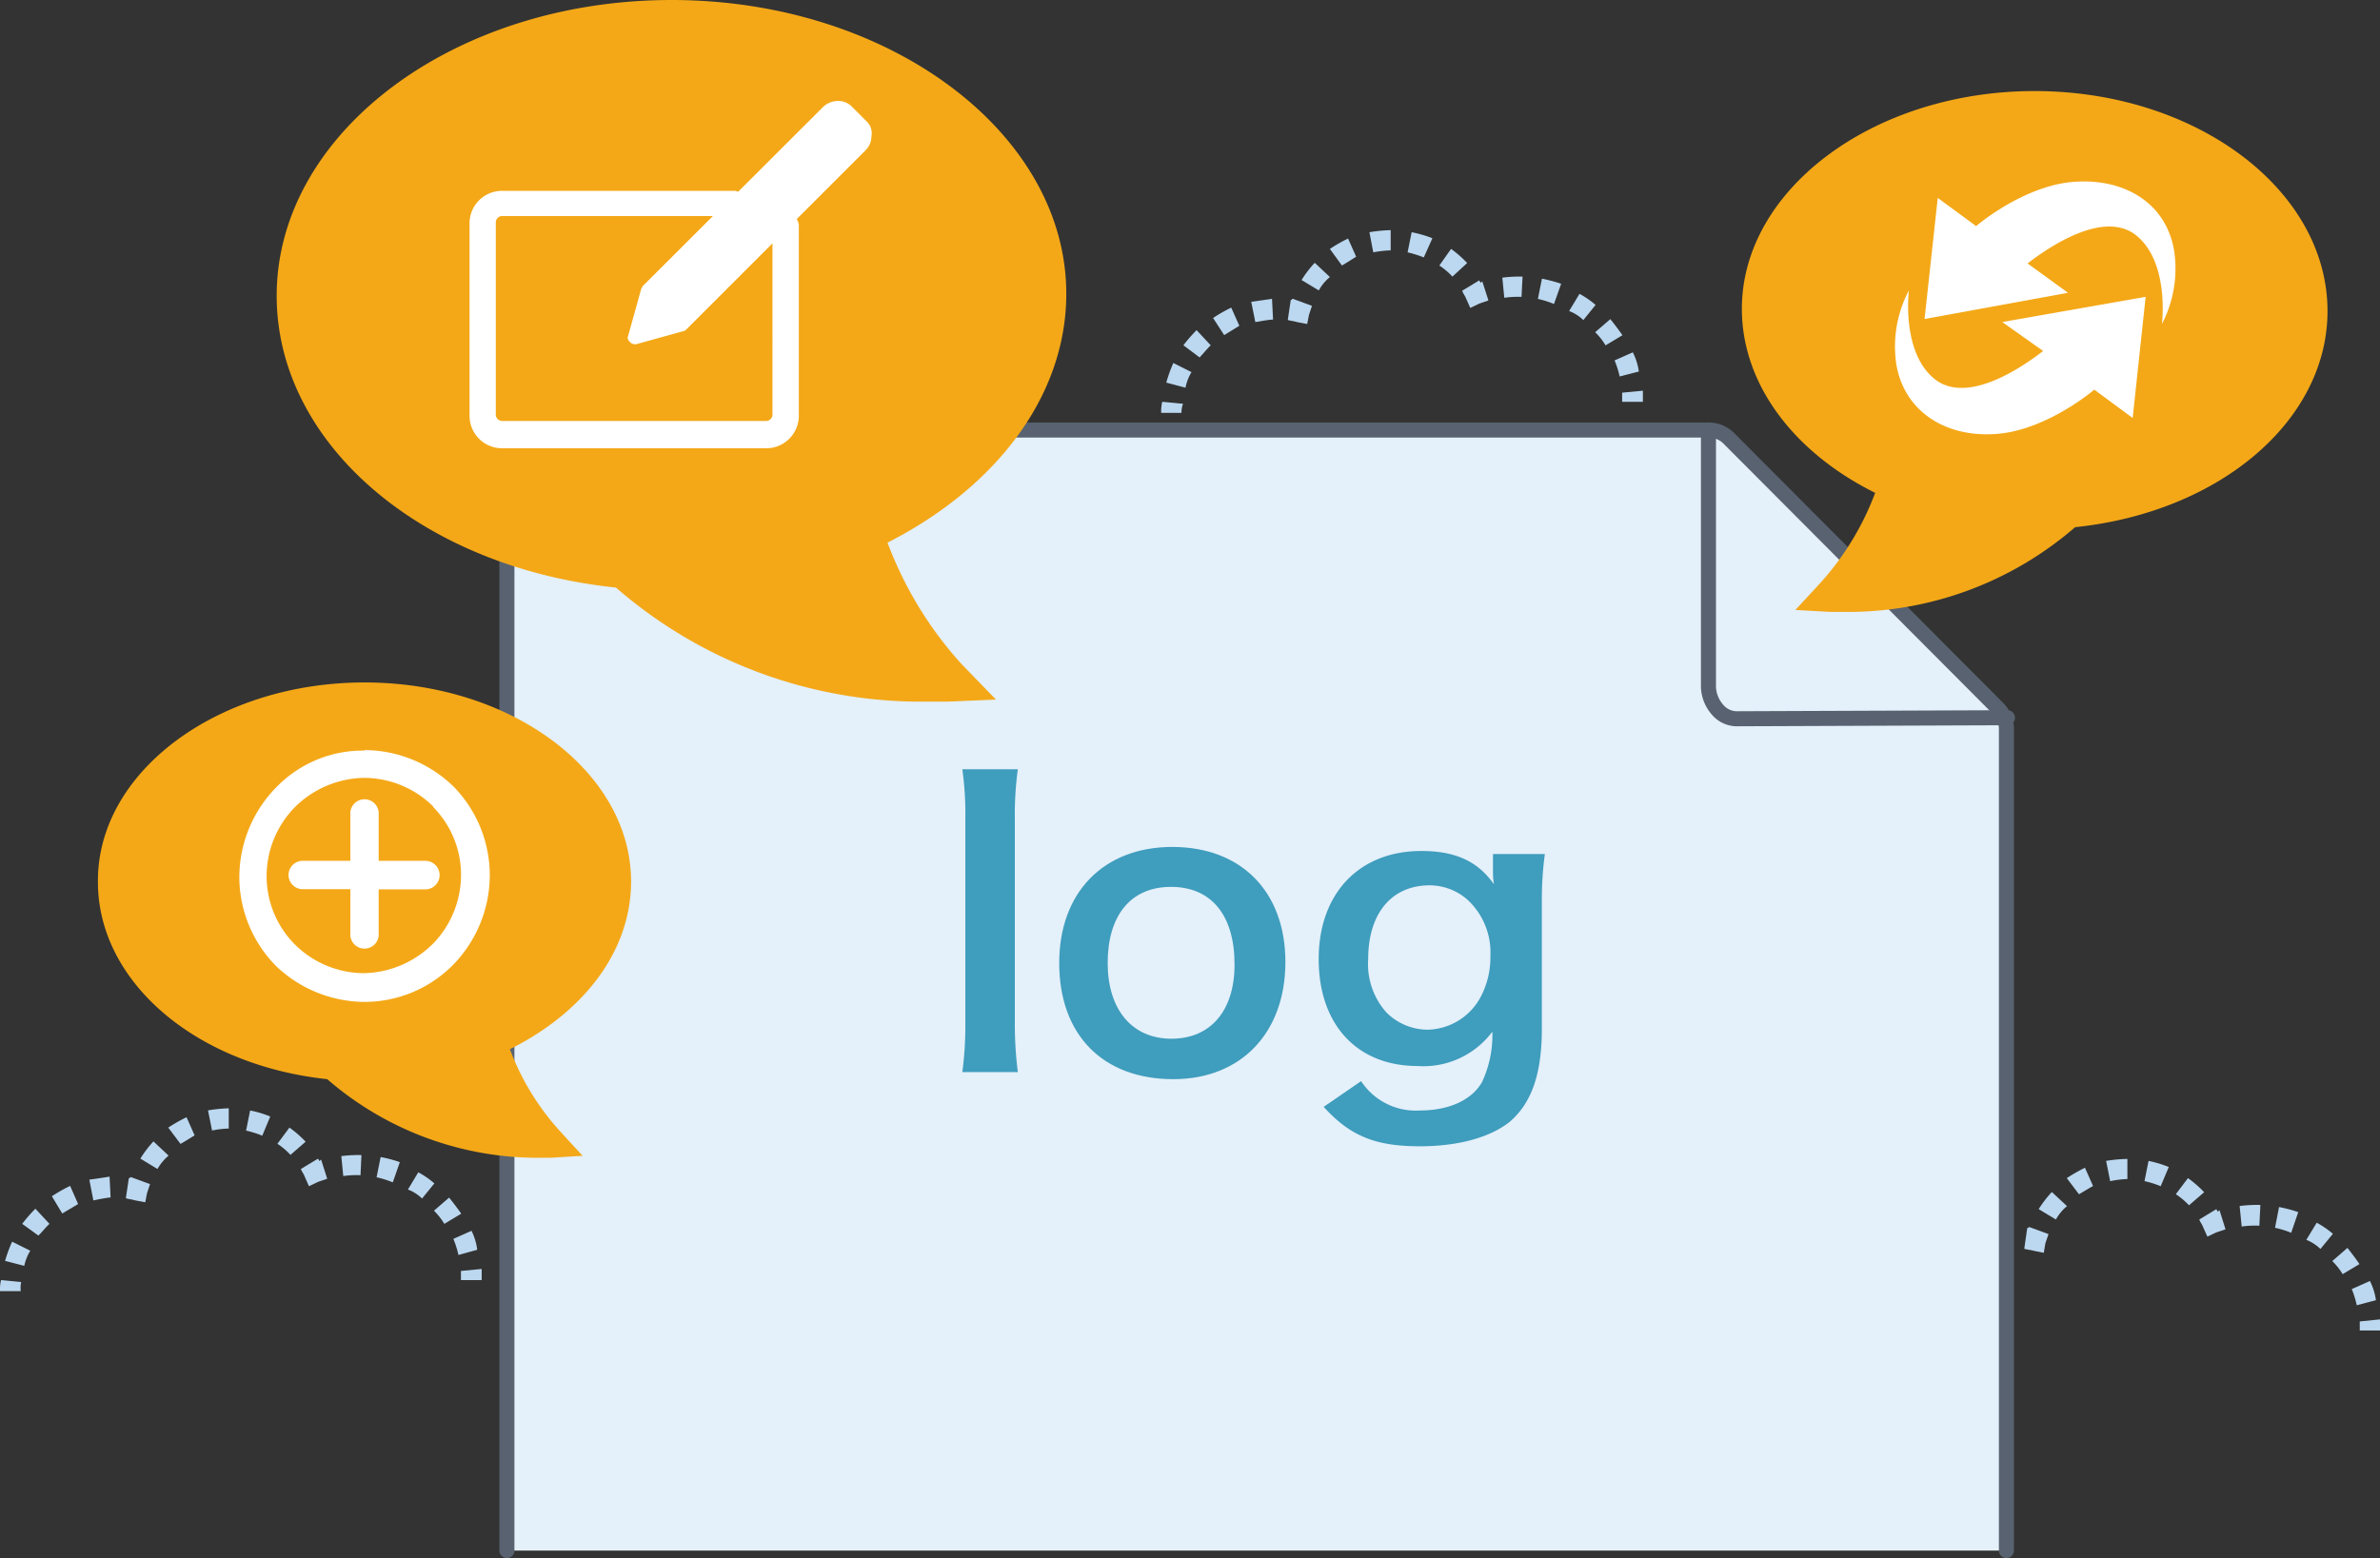
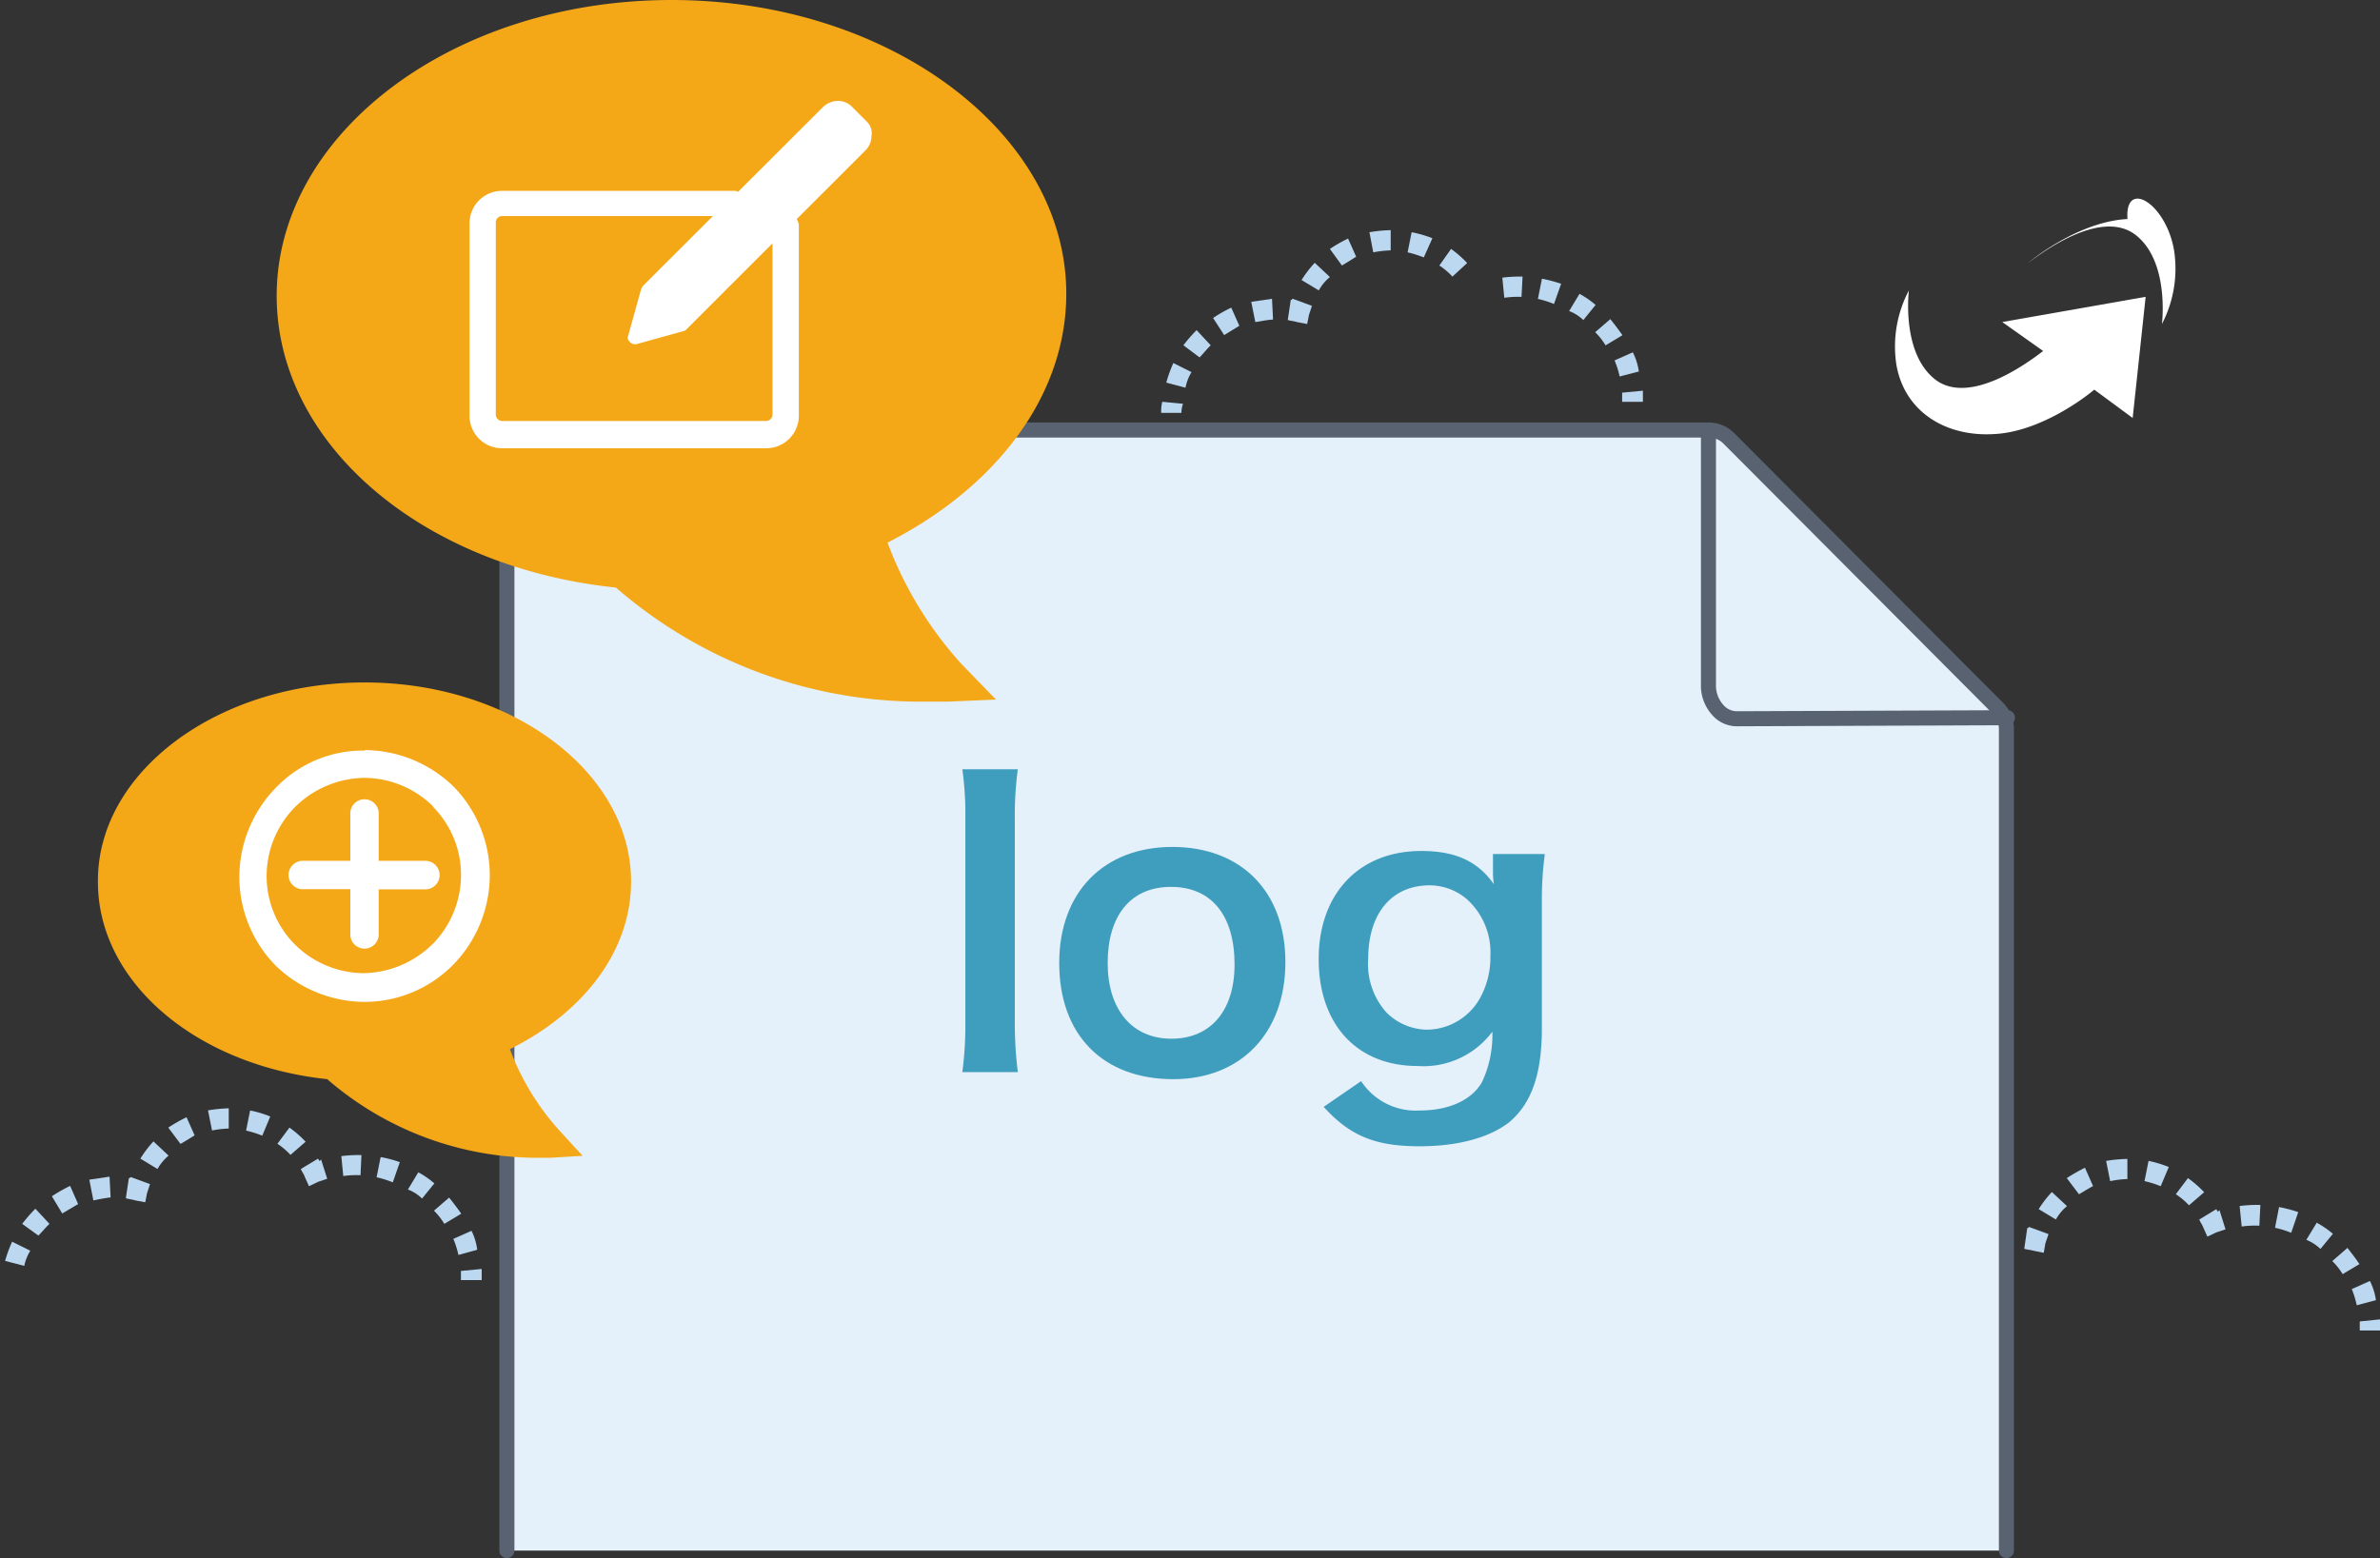
<svg xmlns="http://www.w3.org/2000/svg" viewBox="0 0 229.41 150.23">
  <rect x="0" y="0" width="229.41" height="150.23" fill="#333333" stroke="none" />
  <defs>
    <style>.cls-1{fill:#bcd8f0;}.cls-2{fill:#e4f0fa;}.cls-2,.cls-3{stroke:#586270;stroke-linecap:round;stroke-linejoin:round;stroke-width:1.45px;}.cls-3{fill:none;}.cls-4{fill:#3f9dbd;}.cls-5{fill:#f4a817;}.cls-6{fill:#fff;}</style>
  </defs>
  <g id="レイヤー_2" data-name="レイヤー 2">
    <g id="レイヤー_1-2" data-name="レイヤー 1">
-       <path class="cls-1" d="M2,124.49H0a3.88,3.88,0,0,1,.1-1.07l1.94.19A2.93,2.93,0,0,0,2,124.49Z" />
      <path class="cls-1" d="M2.34,122.05l-1.85-.48a13.32,13.32,0,0,1,.68-1.85l1.75.87A4.54,4.54,0,0,0,2.34,122.05Zm1.36-2.92L2.14,118a15.23,15.23,0,0,1,1.27-1.46L4.77,118C4.38,118.36,4.09,118.75,3.7,119.13ZM6,117,5,115.34a15.38,15.38,0,0,1,1.76-1l.77,1.75Zm3-1.26-.39-2,1.95-.29.1,2C10,115.53,9.54,115.63,9.05,115.73Z" />
      <path class="cls-1" d="M14,115.92l-1-.19c-.29-.1-.58-.1-.87-.2l.29-1.94h.1s0-.1.09-.1l1.85.68-.29.88Z" />
      <path class="cls-1" d="M15.18,112.71l-1.65-1a11,11,0,0,1,1.26-1.66l1.46,1.37A4.81,4.81,0,0,0,15.18,112.71ZM28,111.35a6.8,6.8,0,0,0-1.26-1.07l1.16-1.56a10.72,10.72,0,0,1,1.56,1.36Zm-10.61-1.07-1.17-1.56a15.38,15.38,0,0,1,1.76-1l.78,1.75C18.4,109.69,17.91,110,17.42,110.28Zm7.89-.78a9.36,9.36,0,0,0-1.56-.49l.39-1.94a10.22,10.22,0,0,1,1.94.58ZM20.44,109l-.39-1.94a14.09,14.09,0,0,1,2-.2v1.95A9.27,9.27,0,0,0,20.44,109Z" />
      <path class="cls-1" d="M29.78,114.37l-.39-.88c-.09-.29-.29-.49-.39-.78l1.66-1c0,.09.1.09.1.19s.09,0,.19-.1l.59,1.85-.88.3Z" />
      <path class="cls-1" d="M44.19,121a9.25,9.25,0,0,0-.49-1.55l1.75-.78A5.73,5.73,0,0,1,46,120.5Zm-1.36-3a6.51,6.51,0,0,0-1-1.27l1.46-1.26c.39.48.78,1,1.17,1.55Zm-2.15-2.44a3.86,3.86,0,0,0-1.36-.87l1-1.66a8.53,8.53,0,0,1,1.55,1.07ZM37.86,114a9.07,9.07,0,0,0-1.56-.49l.39-1.95a12.32,12.32,0,0,1,1.85.49Zm-4.77-.59-.19-1.94a12.61,12.61,0,0,1,1.94-.1l-.09,1.94A8.71,8.71,0,0,0,33.09,113.39Z" />
      <path class="cls-1" d="M46.43,123.42h-2v-.88l2-.19Z" />
      <path class="cls-1" d="M184.93,129.35h-2a3.88,3.88,0,0,1,.1-1.07l1.95.2A2.59,2.59,0,0,0,184.93,129.35Z" />
      <path class="cls-1" d="M185.32,126.92l-1.85-.49a15.21,15.21,0,0,1,.68-1.84l1.75.87A4.69,4.69,0,0,0,185.32,126.92Zm1.36-2.92-1.55-1.17a16.15,16.15,0,0,1,1.26-1.46l1.36,1.46C187.36,123.22,187.07,123.61,186.68,124Zm2.34-2.14L188,120.21a15.38,15.38,0,0,1,1.75-1l.78,1.75Zm3-1.27-.39-1.94c.68-.1,1.26-.2,1.94-.29l.1,1.94C193,120.4,192.52,120.5,192,120.59Z" />
      <path class="cls-1" d="M197,120.79l-1-.2c-.3-.09-.59-.09-.88-.19l.29-2h.1a.09.09,0,0,1,.1-.09l1.85.68-.3.87Z" />
      <path class="cls-1" d="M198.17,117.58l-1.66-1a10.8,10.8,0,0,1,1.27-1.65l1.46,1.36A4.51,4.51,0,0,0,198.17,117.58ZM211,116.21a7.34,7.34,0,0,0-1.27-1.07l1.17-1.55a10.64,10.64,0,0,1,1.56,1.36Zm-10.61-1.07-1.17-1.55a17.09,17.09,0,0,1,1.75-1l.78,1.76C201.38,114.56,200.89,114.85,200.41,115.14Zm7.88-.77a9.36,9.36,0,0,0-1.56-.49l.39-1.95a11.11,11.11,0,0,1,1.95.59Zm-4.87-.49-.39-1.95a14.34,14.34,0,0,1,2.05-.19v1.94A9.4,9.4,0,0,0,203.42,113.88Z" />
      <path class="cls-1" d="M212.77,119.23l-.39-.87c-.1-.3-.29-.49-.39-.78l1.65-1c0,.1.1.1.1.2s.1,0,.2-.1l.58,1.85-.88.29Z" />
      <path class="cls-1" d="M227.17,125.85a9.31,9.31,0,0,0-.48-1.56l1.75-.78a6.06,6.06,0,0,1,.58,1.85Zm-1.36-3a6.31,6.31,0,0,0-1-1.26l1.46-1.27c.39.49.78,1,1.16,1.56Zm-2.14-2.43a4.24,4.24,0,0,0-1.36-.88l1-1.65a9,9,0,0,1,1.56,1.07Zm-2.82-1.56a9.31,9.31,0,0,0-1.56-.48l.39-2a13,13,0,0,1,1.85.49Zm-4.77-.58-.2-2a12.74,12.74,0,0,1,2-.1l-.1,2A8.61,8.61,0,0,0,216.08,118.26Z" />
      <path class="cls-1" d="M229.41,128.28h-1.95v-.87l1.95-.2Z" />
      <path class="cls-2" d="M48.86,149.5V44.29a2.83,2.83,0,0,1,2.82-2.83h113a2.73,2.73,0,0,1,1.94.78l26,26.09a2.85,2.85,0,0,1,.78,1.94V149.5" />
      <path class="cls-3" d="M193.5,69.2l-26,.1h0a2.44,2.44,0,0,1-1.95-.88,3.52,3.52,0,0,1-.87-2.14V41.46" />
      <path class="cls-4" d="M98.11,74.17a32.55,32.55,0,0,0-.29,4.77V98.6a36.81,36.81,0,0,0,.29,4.77H92.76a33.63,33.63,0,0,0,.29-4.77V78.94a30.79,30.79,0,0,0-.29-4.77Z" />
      <path class="cls-4" d="M102.1,92.85c0-6.81,4.28-11.19,10.9-11.19s10.9,4.28,10.9,11.1-4.28,11.29-10.8,11.29C106.29,104.05,102.1,99.77,102.1,92.85Zm4.67,0c0,4.48,2.34,7.3,6.14,7.3S119,97.43,119,93c0-4.77-2.24-7.49-6.13-7.49S106.77,88.28,106.77,92.85Z" />
      <path class="cls-4" d="M131.2,104.24a6.29,6.29,0,0,0,5.65,2.83c2.82,0,5-1,6-2.73a10.72,10.72,0,0,0,1-4.87,8.28,8.28,0,0,1-7.21,3.31c-5.84,0-9.53-4-9.53-10.31S131,82.05,137,82.05c3.31,0,5.45,1,7,3.21a7.19,7.19,0,0,1-.09-1.17V82.34h5a32.68,32.68,0,0,0-.29,4.58V99.18c0,4.38-1,7.2-3.12,9-1.85,1.46-4.86,2.34-8.66,2.34-4.28,0-6.71-1-9.25-3.8Zm2.44-6.62a5.66,5.66,0,0,0,3.89,1.66,5.93,5.93,0,0,0,5.06-2.92,8.12,8.12,0,0,0,1.07-4.19,6.91,6.91,0,0,0-2.24-5.45,5.56,5.56,0,0,0-3.6-1.36c-3.7,0-5.94,2.73-5.94,7.11A7,7,0,0,0,133.64,97.62Z" />
-       <path class="cls-5" d="M178.12,59h-1.66l-3.4-.19,2.43-2.63a27.24,27.24,0,0,0,5.26-8.66C172.86,43.6,167.9,37,167.9,29.78c0-11.48,12.65-21,28.22-21S224.35,18.3,224.35,30c0,10.51-10.32,19.37-24.33,20.83A33.43,33.43,0,0,1,178.12,59Z" />
      <path class="cls-5" d="M31.54,104.05c-12.75-1.36-22.1-9.44-22.1-19C9.34,74.46,20.93,65.8,35.14,65.8S60.83,74.46,60.83,85c0,6.62-4.47,12.56-11.68,16.16A24.53,24.53,0,0,0,53.92,109l2.24,2.44-3.11.19H51.59A31,31,0,0,1,31.54,104.05Z" />
      <path class="cls-5" d="M59.37,56.65c-18.78-1.95-32.7-13.92-32.7-28.13C26.67,12.85,43.7,0,64.73,0s38.05,12.85,38.05,28.32c0,9.74-6.62,18.59-17.23,24A36.33,36.33,0,0,0,92.66,64L96,67.45l-4.67.2H89.06A44.81,44.81,0,0,1,59.37,56.65Z" />
-       <path class="cls-6" d="M209.56,24.14a11.57,11.57,0,0,1-1.17,7.1s.78-6.13-2.63-8.66c-3.11-2.24-8.18,1.17-10.32,2.82l3.9,2.83-13.83,2.53,1.27-11.68,3.7,2.72c1.75-1.46,5.74-4.09,9.63-4.28C204.79,17.23,208.78,19.56,209.56,24.14Z" />
+       <path class="cls-6" d="M209.56,24.14a11.57,11.57,0,0,1-1.17,7.1s.78-6.13-2.63-8.66c-3.11-2.24-8.18,1.17-10.32,2.82c1.75-1.46,5.74-4.09,9.63-4.28C204.79,17.23,208.78,19.56,209.56,24.14Z" />
      <path class="cls-6" d="M182.79,35.14A11.59,11.59,0,0,1,184,28s-.78,6.13,2.63,8.66c3.11,2.24,8.17-1.16,10.31-2.82L193,31.05l13.82-2.43L205.57,40.3l-3.7-2.73c-1.76,1.46-5.75,4.09-9.64,4.28C187.56,42.14,183.57,39.71,182.79,35.14Z" />
      <path class="cls-6" d="M35.14,72.32a12.39,12.39,0,0,1,8.56,3.5h0a12.24,12.24,0,0,1,3.51,8.57A12.4,12.4,0,0,1,43.7,93l-.1.1a12,12,0,0,1-8.46,3.5,12.42,12.42,0,0,1-8.57-3.5h0a12.24,12.24,0,0,1-3.5-8.57,12.39,12.39,0,0,1,3.5-8.56l.1-.1a11.59,11.59,0,0,1,8.47-3.5Zm-1.37,6.23V83H29.3a1.37,1.37,0,1,0,0,2.73h4.47v4.48a1.37,1.37,0,0,0,2.73,0V85.75H41A1.37,1.37,0,0,0,41,83H36.5V78.55a1.37,1.37,0,1,0-2.73,0Zm8-.78A9.51,9.51,0,0,0,35.14,75a9.67,9.67,0,0,0-6.62,2.73l-.1.1a9.5,9.5,0,0,0-2.72,6.61,9.34,9.34,0,0,0,2.72,6.62h0A9.51,9.51,0,0,0,35,93.83a9.67,9.67,0,0,0,6.62-2.73l.1-.09a9.54,9.54,0,0,0,2.72-6.62,9.34,9.34,0,0,0-2.72-6.62Z" />
      <path id="_5" data-name="5" class="cls-6" d="M83.61,11.78l-1.56-1.56a1.86,1.86,0,0,0-1.26-.49,2.13,2.13,0,0,0-1.46.59l-8.18,8.17a.93.93,0,0,0-.49-.09H48.37a3.13,3.13,0,0,0-3.11,3.11V40.1a3.13,3.13,0,0,0,3.11,3.12H73.88A3.14,3.14,0,0,0,77,40.1V21.71a1.38,1.38,0,0,0-.2-.59l6.62-6.62A1.92,1.92,0,0,0,84,13.14,1.57,1.57,0,0,0,83.61,11.78ZM74.46,40a.63.63,0,0,1-.58.59H48.37a.63.63,0,0,1-.58-.59V21.41a.62.62,0,0,1,.58-.58H68.72L62,27.54c-.1.1-.1.2-.19.3l-1.27,4.57c-.1.2,0,.39.2.59a.76.76,0,0,0,.38.19h.2l4.57-1.27c.1,0,.2-.09.3-.19l8.27-8.27Z" />
      <path class="cls-1" d="M113.88,39.81h-1.95a3.88,3.88,0,0,1,.1-1.07l2,.19A2.65,2.65,0,0,0,113.88,39.81Z" />
      <path class="cls-1" d="M114.27,37.38l-1.85-.49A13.32,13.32,0,0,1,113.1,35l1.75.88A4.59,4.59,0,0,0,114.27,37.38Zm1.36-2.92-1.56-1.17a15.23,15.23,0,0,1,1.27-1.46l1.36,1.46C116.31,33.68,116,34.07,115.63,34.46ZM118,32.31l-1.07-1.65a14.47,14.47,0,0,1,1.75-1l.78,1.75Zm3-1.26-.39-1.95,2-.29.1,2C122,30.85,121.47,31,121,31.05Z" />
      <path class="cls-1" d="M126,31.24l-1-.19c-.29-.1-.58-.1-.87-.2l.29-1.94h.1a.1.1,0,0,1,.1-.1l1.84.68-.29.88Z" />
      <path class="cls-1" d="M127.12,28l-1.66-1a10.41,10.41,0,0,1,1.27-1.66l1.46,1.37A4.46,4.46,0,0,0,127.12,28ZM140,26.67a6.8,6.8,0,0,0-1.26-1.07L139.87,24a10.63,10.63,0,0,1,1.55,1.36ZM129.35,25.6,128.19,24a14.47,14.47,0,0,1,1.75-1l.78,1.75C130.33,25,129.84,25.31,129.35,25.6Zm7.89-.78a10.39,10.39,0,0,0-1.56-.49l.39-1.94a11.37,11.37,0,0,1,2,.58Zm-4.87-.49L132,22.39a14.09,14.09,0,0,1,2.05-.2v1.95A10.42,10.42,0,0,0,132.37,24.33Z" />
-       <path class="cls-1" d="M141.72,29.69l-.39-.88c-.1-.29-.3-.49-.39-.78l1.65-1c0,.1.1.1.1.19s.1,0,.19-.09l.59,1.84-.88.3Z" />
      <path class="cls-1" d="M156.12,36.3a9.25,9.25,0,0,0-.49-1.55l1.76-.78a6,6,0,0,1,.58,1.85Zm-1.36-3a6.14,6.14,0,0,0-1-1.27l1.46-1.26c.39.48.78,1,1.17,1.55Zm-2.14-2.44a4,4,0,0,0-1.37-.87l1-1.66a9.06,9.06,0,0,1,1.55,1.07Zm-2.83-1.55a9.25,9.25,0,0,0-1.55-.49l.39-1.95a14.47,14.47,0,0,1,1.85.49ZM145,28.71l-.19-1.94a12.74,12.74,0,0,1,1.95-.1l-.1,1.95A9.73,9.73,0,0,0,145,28.71Z" />
      <path class="cls-1" d="M158.36,38.74h-2v-.88l2-.19Z" />
    </g>
  </g>
</svg>